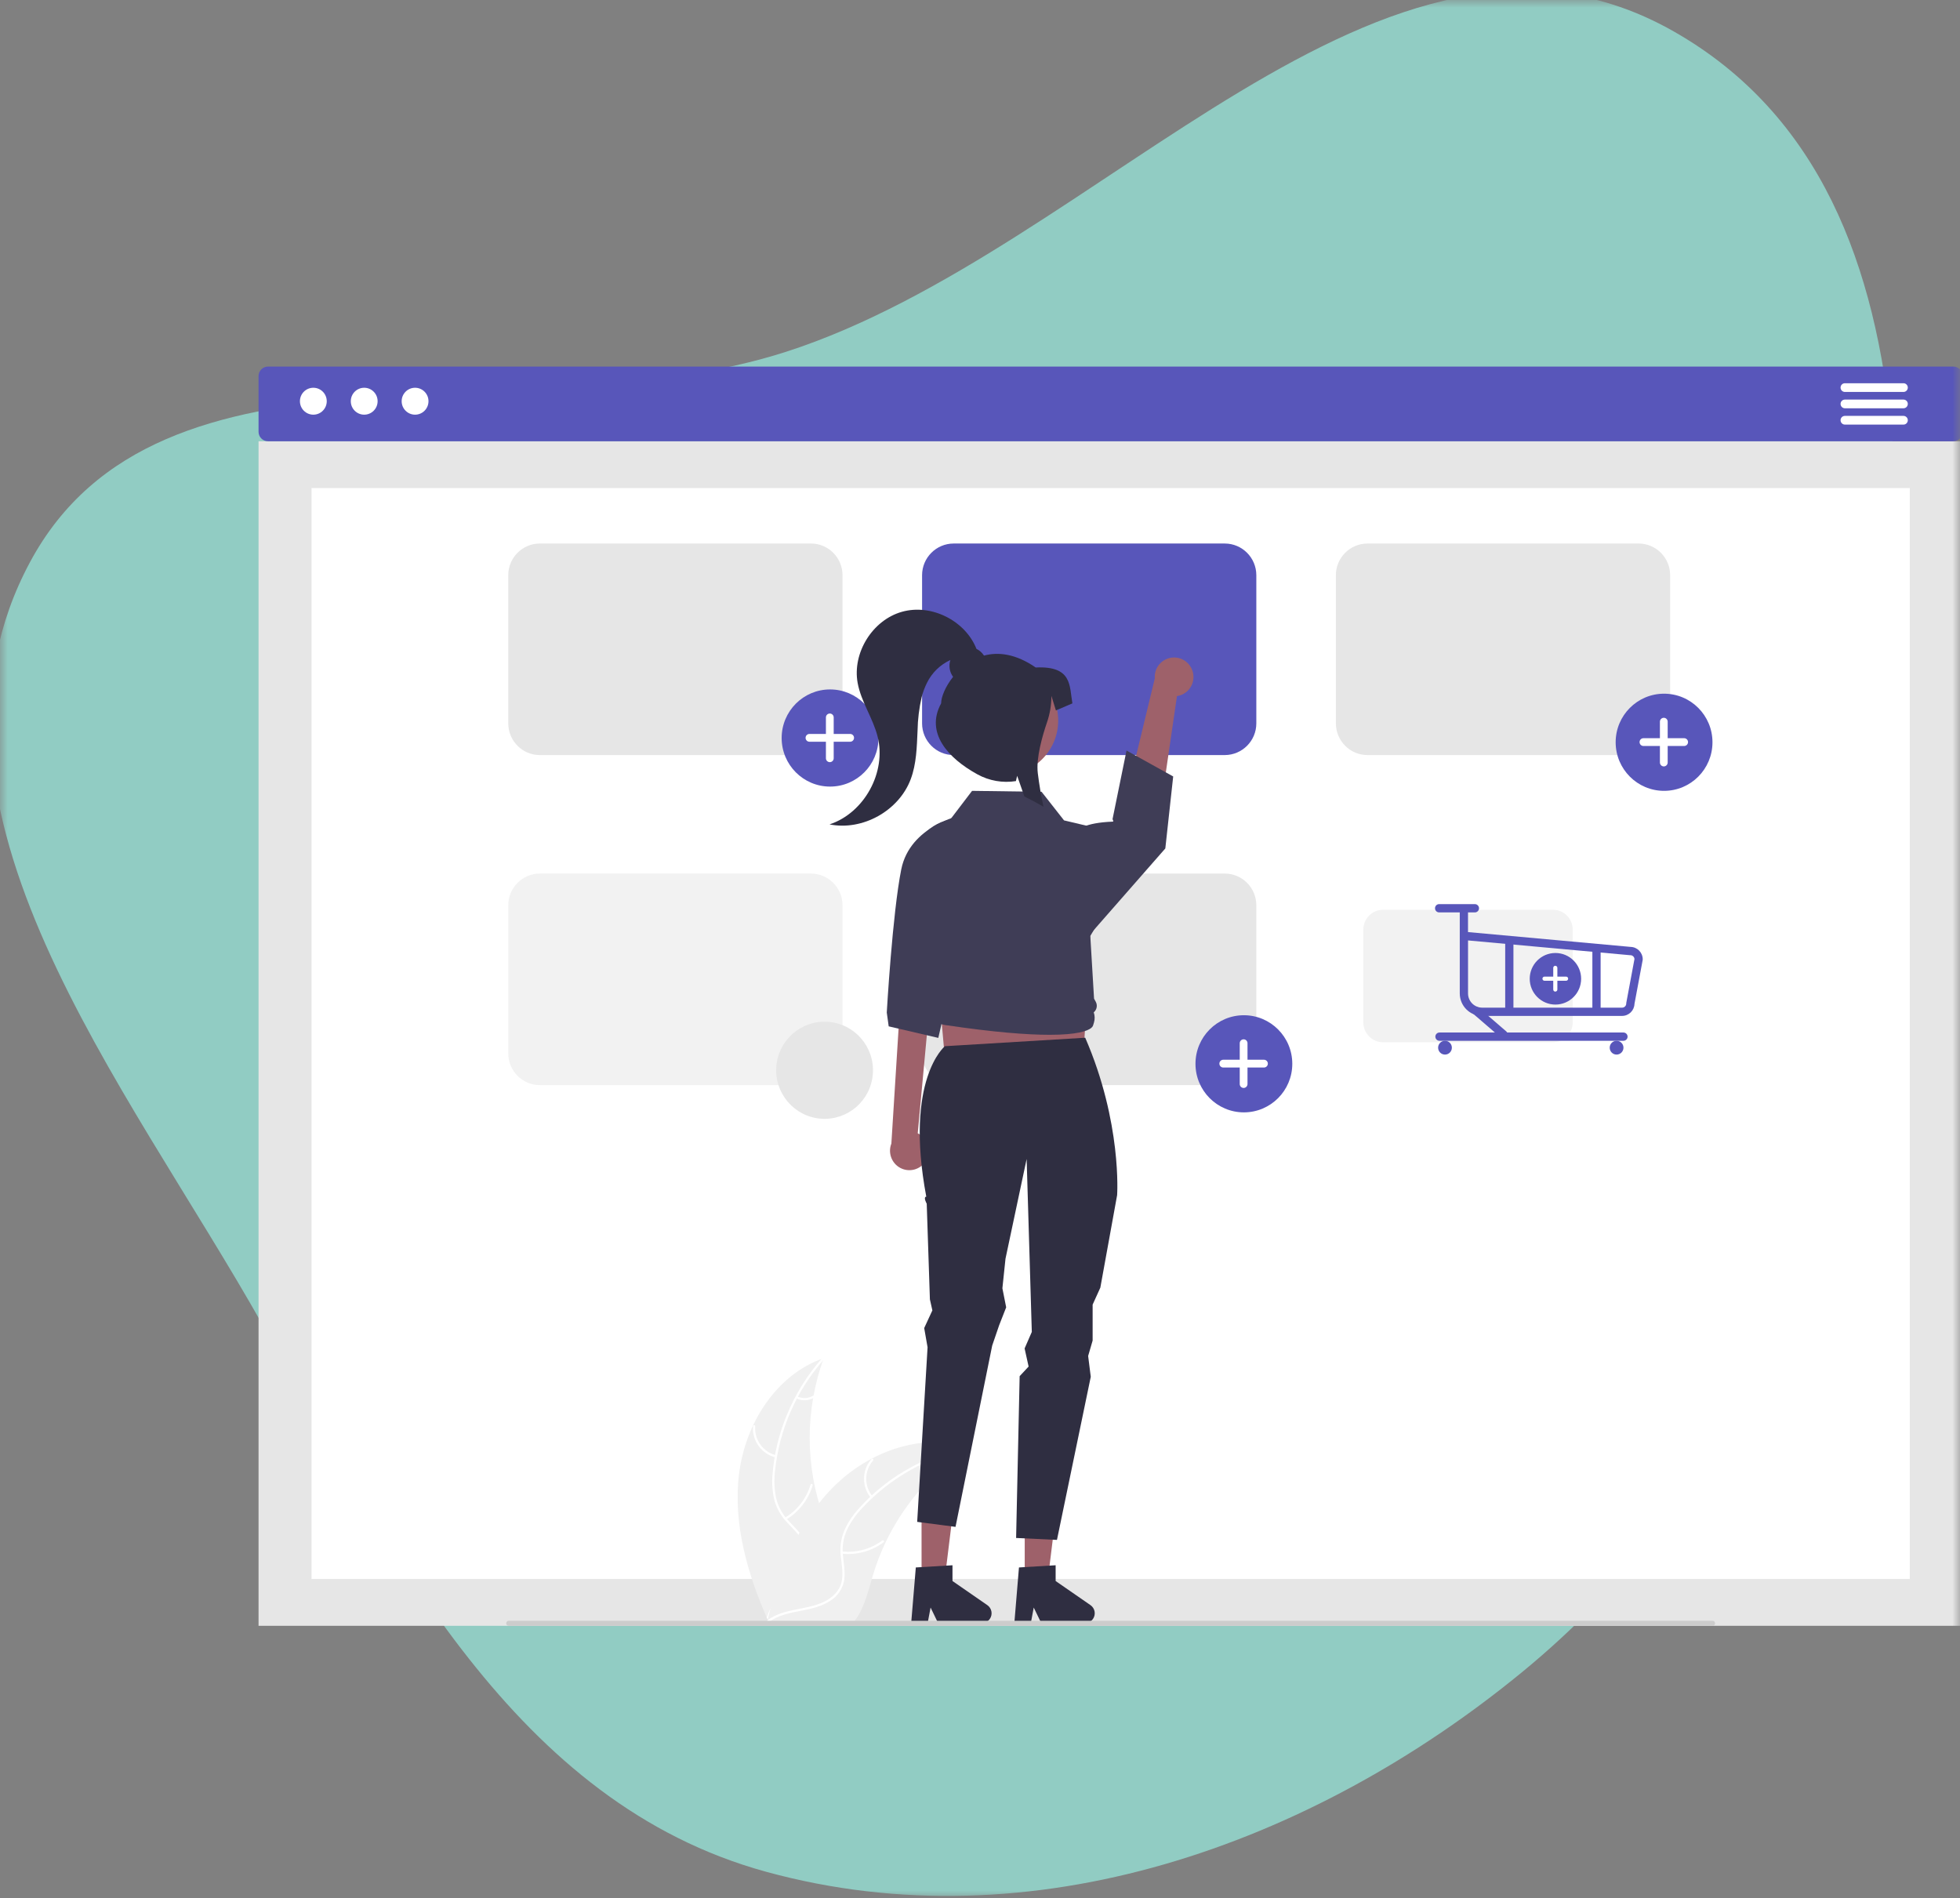
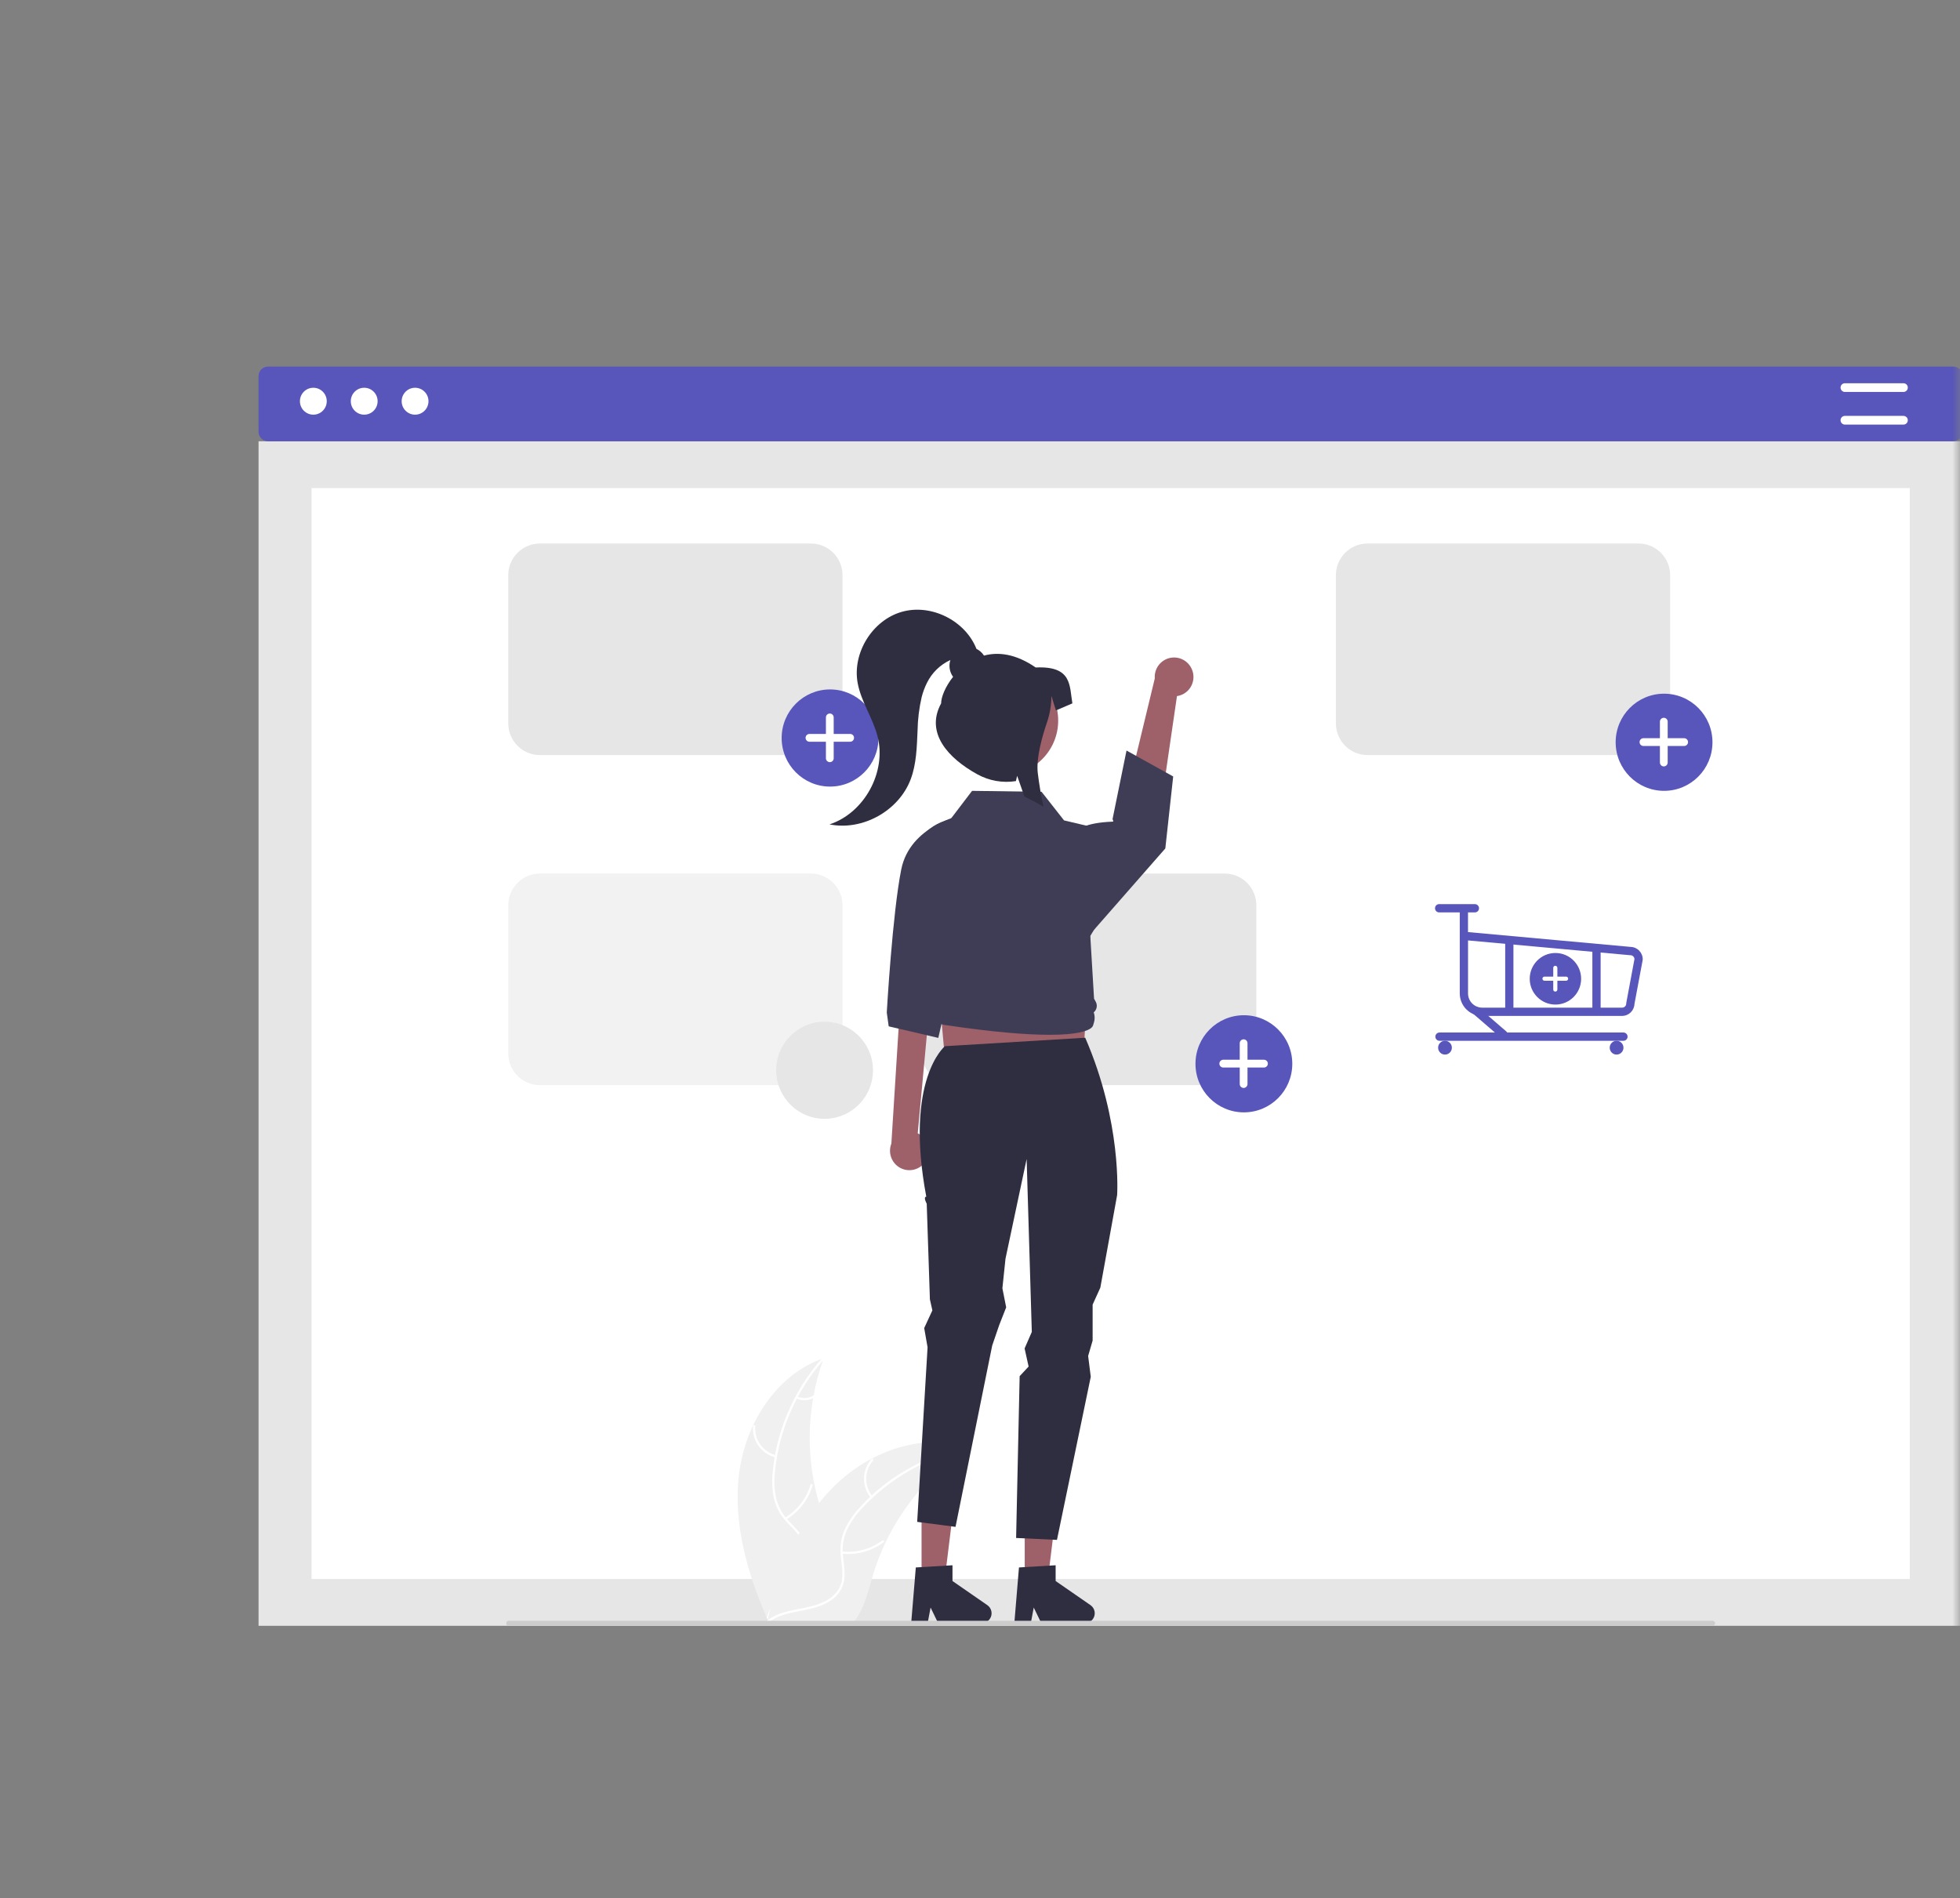
<svg xmlns="http://www.w3.org/2000/svg" width="127" height="123" viewBox="0 0 127 123" fill="none">
  <rect x="0" y="0" width="127" height="123" fill="#808080" stroke="none" />
  <mask id="mask0_233_13" style="mask-type:alpha" maskUnits="userSpaceOnUse" x="0" y="0" width="127" height="123">
    <rect width="127" height="123" fill="#D9D9D9" />
  </mask>
  <g mask="url(#mask0_233_13)">
-     <path fill-rule="evenodd" clip-rule="evenodd" d="M108.454 2.038C127.393 12.816 123.035 41.099 121.043 62.675C119.4 80.472 112.429 97.019 98.64 108.338C84.938 119.586 66.848 126.008 49.641 121.287C33.406 116.833 25.326 100.632 17.077 85.959C8.164 70.105 -6.601 52.358 1.939 36.435C10.349 20.752 33.98 28.27 50.956 22.788C71.361 16.199 89.718 -8.624 108.454 2.038Z" fill="#91CCC3" />
    <g clip-path="url(#clip0_233_13)">
      <path d="M127.177 28.592H16.753V105.35H127.177V28.592Z" fill="#E6E6E6" />
      <path d="M123.746 31.626H20.185V102.316H123.746V31.626Z" fill="white" />
      <path d="M126.565 28.592H17.365C17.026 28.592 16.753 28.317 16.753 27.978V24.368C16.753 24.029 17.026 23.754 17.365 23.754H126.566C126.905 23.754 127.178 24.029 127.178 24.368V27.979C127.178 28.319 126.905 28.593 126.566 28.593L126.565 28.592Z" fill="#5856BA" />
      <path d="M20.303 26.87C20.783 26.87 21.172 26.48 21.172 25.998C21.172 25.516 20.783 25.126 20.303 25.126C19.823 25.126 19.434 25.516 19.434 25.998C19.434 26.48 19.823 26.87 20.303 26.87Z" fill="white" />
      <path d="M23.599 26.87C24.079 26.87 24.468 26.48 24.468 25.998C24.468 25.516 24.079 25.126 23.599 25.126C23.119 25.126 22.73 25.516 22.73 25.998C22.73 26.48 23.119 26.87 23.599 26.87Z" fill="white" />
      <path d="M26.895 26.87C27.375 26.87 27.764 26.48 27.764 25.998C27.764 25.516 27.375 25.126 26.895 25.126C26.415 25.126 26.026 25.516 26.026 25.998C26.026 26.48 26.415 26.87 26.895 26.87Z" fill="white" />
      <path d="M123.336 25.398H119.541C119.386 25.398 119.261 25.271 119.261 25.115C119.261 24.959 119.386 24.833 119.541 24.833H123.336C123.492 24.833 123.618 24.959 123.618 25.115C123.618 25.271 123.493 25.398 123.338 25.398H123.336Z" fill="white" />
-       <path d="M123.336 26.456H119.541C119.386 26.456 119.261 26.329 119.261 26.173C119.261 26.017 119.386 25.892 119.541 25.892H123.336C123.492 25.892 123.618 26.017 123.618 26.173C123.618 26.329 123.493 26.456 123.338 26.456H123.336Z" fill="white" />
      <path d="M123.336 27.513H119.541C119.386 27.513 119.261 27.386 119.261 27.23C119.261 27.074 119.386 26.949 119.541 26.949H123.336C123.492 26.949 123.618 27.074 123.618 27.23C123.618 27.386 123.493 27.513 123.338 27.513H123.336Z" fill="white" />
      <path d="M47.889 95.497C48.291 92.254 50.294 89.06 53.376 88.005C52.16 91.342 52.16 95.003 53.376 98.339C53.849 99.624 54.509 101.005 54.064 102.299C53.786 103.105 53.108 103.722 52.35 104.107C51.593 104.491 50.751 104.676 49.92 104.856L49.757 104.991C48.438 102.004 47.487 98.737 47.888 95.494L47.889 95.497Z" fill="#F0F0F0" />
      <path d="M53.406 88.067C51.612 90.084 50.497 92.619 50.219 95.308C50.149 95.886 50.169 96.471 50.282 97.042C50.409 97.595 50.681 98.105 51.07 98.516C51.425 98.908 51.833 99.266 52.088 99.737C52.343 100.228 52.378 100.806 52.182 101.325C51.958 101.971 51.516 102.496 51.066 102.996C50.567 103.55 50.039 104.119 49.826 104.853C49.8 104.943 49.663 104.897 49.69 104.807C50.059 103.528 51.297 102.803 51.887 101.651C52.162 101.112 52.277 100.489 52.02 99.922C51.795 99.425 51.374 99.055 51.011 98.662C50.626 98.266 50.343 97.78 50.187 97.249C50.047 96.685 50.003 96.101 50.058 95.523C50.161 94.219 50.468 92.939 50.967 91.73C51.529 90.347 52.323 89.071 53.313 87.956C53.375 87.887 53.468 87.996 53.408 88.064L53.406 88.067Z" fill="white" />
      <path d="M50.257 94.437C49.342 94.213 48.721 93.358 48.793 92.414C48.796 92.374 48.831 92.345 48.87 92.348C48.907 92.351 48.936 92.383 48.936 92.421C48.867 93.3 49.447 94.096 50.301 94.299C50.391 94.321 50.345 94.458 50.256 94.436L50.257 94.437Z" fill="white" />
      <path d="M50.864 98.342C51.664 97.862 52.255 97.097 52.519 96.199C52.545 96.111 52.682 96.155 52.656 96.245C52.379 97.179 51.763 97.973 50.928 98.472C50.849 98.518 50.785 98.39 50.864 98.343V98.342Z" fill="white" />
      <path d="M51.66 90.486C51.991 90.643 52.379 90.624 52.691 90.433C52.77 90.385 52.834 90.513 52.756 90.561C52.409 90.77 51.982 90.793 51.615 90.622C51.578 90.608 51.558 90.568 51.569 90.531C51.582 90.494 51.623 90.473 51.66 90.486Z" fill="white" />
      <path d="M62.769 93.797C62.721 93.829 62.673 93.86 62.623 93.893C61.974 94.321 61.361 94.803 60.789 95.33C60.744 95.37 60.7 95.411 60.656 95.453C59.293 96.739 58.179 98.269 57.372 99.963C57.052 100.638 56.782 101.336 56.568 102.051C56.271 103.039 56.027 104.134 55.44 104.941C55.38 105.027 55.313 105.107 55.243 105.184H49.934C49.922 105.179 49.91 105.173 49.898 105.168L49.687 105.177C49.695 105.14 49.705 105.101 49.713 105.063C49.718 105.041 49.724 105.019 49.728 104.996C49.732 104.981 49.735 104.967 49.738 104.954C49.738 104.948 49.74 104.944 49.742 104.94C49.745 104.926 49.747 104.915 49.75 104.903C49.804 104.685 49.859 104.468 49.915 104.25C49.915 104.25 49.915 104.249 49.915 104.247C50.33 102.586 50.939 100.979 51.731 99.461C51.756 99.415 51.78 99.37 51.807 99.324C52.174 98.652 52.595 98.012 53.065 97.409C53.324 97.079 53.599 96.763 53.89 96.463C54.642 95.686 55.513 95.032 56.467 94.525C58.372 93.517 60.576 93.13 62.61 93.746C62.662 93.761 62.713 93.778 62.765 93.794L62.769 93.797Z" fill="#F0F0F0" />
      <path d="M62.757 93.865C60.114 94.392 57.702 95.741 55.866 97.721C55.463 98.14 55.129 98.621 54.875 99.144C54.644 99.662 54.556 100.232 54.619 100.796C54.667 101.324 54.779 101.857 54.699 102.386C54.608 102.934 54.289 103.415 53.822 103.712C53.255 104.091 52.587 104.244 51.928 104.371C51.197 104.512 50.435 104.647 49.823 105.105C49.749 105.161 49.667 105.042 49.742 104.987C50.805 104.189 52.228 104.356 53.39 103.793C53.931 103.53 54.399 103.102 54.534 102.494C54.651 101.961 54.538 101.41 54.484 100.878C54.414 100.329 54.48 99.771 54.674 99.252C54.901 98.717 55.216 98.225 55.606 97.797C56.471 96.817 57.485 95.981 58.608 95.317C59.887 94.553 61.285 94.013 62.746 93.722C62.836 93.704 62.846 93.848 62.757 93.866V93.865Z" fill="white" />
      <path d="M56.42 97.048C55.824 96.316 55.842 95.258 56.464 94.549C56.526 94.48 56.636 94.572 56.574 94.641C55.993 95.301 55.978 96.289 56.539 96.966C56.598 97.038 56.48 97.119 56.42 97.048Z" fill="white" />
      <path d="M54.561 100.532C55.488 100.632 56.42 100.378 57.169 99.821C57.243 99.766 57.324 99.884 57.25 99.94C56.469 100.518 55.499 100.78 54.534 100.674C54.442 100.664 54.468 100.522 54.56 100.532H54.561Z" fill="white" />
      <path d="M59.912 94.741C60.081 95.066 60.403 95.286 60.767 95.322C60.859 95.331 60.833 95.472 60.741 95.464C60.338 95.421 59.983 95.181 59.793 94.822C59.773 94.789 59.78 94.745 59.811 94.721C59.844 94.699 59.888 94.708 59.912 94.739V94.741Z" fill="white" />
      <path d="M52.544 48.927H34.98C33.85 48.927 32.934 48.007 32.933 46.872V37.273C32.933 36.139 33.85 35.22 34.98 35.219H52.544C53.675 35.219 54.59 36.139 54.592 37.273V46.872C54.592 48.007 53.675 48.925 52.544 48.927Z" fill="#E6E6E6" />
-       <path d="M79.358 48.927H61.794C60.664 48.927 59.748 48.007 59.747 46.872V37.273C59.747 36.139 60.664 35.22 61.794 35.219H79.358C80.488 35.219 81.404 36.139 81.405 37.273V46.872C81.405 48.007 80.488 48.925 79.358 48.927Z" fill="#5856BA" />
      <path d="M106.171 48.927H88.608C87.478 48.927 86.562 48.007 86.56 46.872V37.273C86.56 36.139 87.478 35.22 88.608 35.219H106.171C107.302 35.219 108.218 36.139 108.219 37.273V46.872C108.219 48.007 107.302 48.925 106.171 48.927Z" fill="#E6E6E6" />
      <path d="M52.544 70.313H34.98C33.85 70.313 32.934 69.393 32.933 68.259V58.66C32.933 57.526 33.85 56.607 34.98 56.605H52.544C53.675 56.605 54.59 57.526 54.592 58.66V68.259C54.592 69.393 53.675 70.312 52.544 70.313Z" fill="#F2F2F2" />
      <path d="M79.358 70.313H61.794C60.664 70.313 59.748 69.393 59.747 68.259V58.66C59.747 57.526 60.664 56.607 61.794 56.605H79.358C80.488 56.605 81.404 57.526 81.405 58.66V68.259C81.405 69.393 80.488 70.312 79.358 70.313Z" fill="#E6E6E6" />
      <path d="M80.598 72.079C82.33 72.079 83.735 70.67 83.735 68.932C83.735 67.194 82.33 65.785 80.598 65.785C78.866 65.785 77.462 67.194 77.462 68.932C77.462 70.67 78.866 72.079 80.598 72.079Z" fill="#5856BA" />
      <path d="M81.9 68.669H80.833V67.598C80.833 67.459 80.721 67.346 80.582 67.346C80.443 67.346 80.33 67.459 80.33 67.598V68.669H79.263C79.124 68.669 79.011 68.782 79.011 68.921C79.011 69.061 79.124 69.174 79.263 69.174H80.33V70.244C80.33 70.384 80.443 70.497 80.582 70.497C80.721 70.497 80.833 70.384 80.833 70.244V69.174H81.9C82.039 69.174 82.152 69.061 82.152 68.921C82.152 68.782 82.039 68.669 81.9 68.669Z" fill="white" />
      <path d="M107.824 51.245C109.557 51.245 110.961 49.836 110.961 48.098C110.961 46.359 109.557 44.95 107.824 44.95C106.092 44.95 104.688 46.359 104.688 48.098C104.688 49.836 106.092 51.245 107.824 51.245Z" fill="#5856BA" />
      <path d="M109.126 47.834H108.059V46.763C108.059 46.624 107.947 46.511 107.808 46.511C107.669 46.511 107.556 46.624 107.556 46.763V47.834H106.489C106.35 47.834 106.237 47.947 106.237 48.087C106.237 48.226 106.35 48.339 106.489 48.339H107.556V49.41C107.556 49.549 107.669 49.662 107.808 49.662C107.947 49.662 108.059 49.549 108.059 49.41V48.339H109.126C109.265 48.339 109.378 48.226 109.378 48.087C109.378 47.947 109.265 47.834 109.126 47.834Z" fill="white" />
      <path d="M53.785 50.969C55.517 50.969 56.921 49.56 56.921 47.822C56.921 46.084 55.517 44.674 53.785 44.674C52.052 44.674 50.648 46.084 50.648 47.822C50.648 49.56 52.052 50.969 53.785 50.969Z" fill="#5856BA" />
      <path d="M55.087 47.558H54.02V46.487C54.02 46.348 53.907 46.235 53.768 46.235C53.629 46.235 53.516 46.348 53.516 46.487V47.558H52.449C52.31 47.558 52.198 47.671 52.198 47.811C52.198 47.95 52.31 48.063 52.449 48.063H53.516V49.134C53.516 49.273 53.629 49.386 53.768 49.386C53.907 49.386 54.02 49.273 54.02 49.134V48.063H55.087C55.225 48.063 55.338 47.95 55.338 47.811C55.338 47.671 55.225 47.558 55.087 47.558Z" fill="white" />
      <path d="M77.269 43.474C77.485 44.131 77.13 44.839 76.477 45.055C76.407 45.079 76.335 45.095 76.263 45.106L74.812 55.041L72.433 53.875L74.826 43.958C74.772 43.266 75.289 42.661 75.979 42.608C76.557 42.563 77.09 42.922 77.268 43.475L77.269 43.474Z" fill="#9E616A" />
      <path d="M59.946 75.291C60.346 74.729 60.216 73.948 59.656 73.546C59.597 73.503 59.532 73.466 59.466 73.434L60.445 62.867L58.396 63.921L57.757 74.103C57.503 74.749 57.818 75.481 58.461 75.737C59 75.951 59.615 75.767 59.947 75.291H59.946Z" fill="#9E616A" />
      <path d="M61.346 69.946L70.141 69.607L70.648 60.442H60.5L61.346 69.946Z" fill="#9E616A" />
      <path d="M59.714 102.311H61.217L61.932 96.496H59.712L59.714 102.311Z" fill="#9E616A" />
      <path d="M59.341 101.568L61.717 101.426V102.447L63.976 104.011C64.265 104.211 64.338 104.609 64.139 104.899C64.02 105.071 63.824 105.174 63.615 105.174H60.786L60.298 104.165L60.108 105.174H59.041L59.341 101.568Z" fill="#2F2E41" />
      <path d="M66.398 102.311H67.901L68.616 96.496H66.398V102.311Z" fill="#9E616A" />
      <path d="M61.224 67.795C61.224 67.795 58.592 69.927 60.019 77.54C59.802 77.567 60.048 77.996 60.048 77.996L60.254 84.199L60.414 84.91L59.884 86.056L60.103 87.302L59.43 98.615L61.914 98.938L64.29 87.191L64.742 85.87L65.196 84.713L64.951 83.478L65.152 81.561L66.522 75.1L66.857 86.306L66.39 87.376L66.65 88.55L66.069 89.173L65.84 99.658L68.487 99.782L70.677 89.213L70.507 87.864L70.798 86.866V84.537L71.297 83.438L72.385 77.442C72.385 77.442 72.713 72.757 70.318 67.243L61.222 67.792L61.224 67.795Z" fill="#2F2E41" />
      <path d="M62.296 52.826C62.296 52.826 58.973 53.486 58.399 56.329C57.826 59.173 57.459 65.61 57.459 65.61L57.584 66.506L60.799 67.254L62.85 58.236L62.295 52.826H62.296Z" fill="#3F3D56" />
      <path d="M69.881 53.786C69.881 53.786 70.218 53.313 72.104 53.24C72.181 53.237 72.087 53.083 72.087 53.083L72.994 48.633L76.018 50.313L75.508 54.978L70.538 60.649L69.881 53.788V53.786Z" fill="#3F3D56" />
      <path d="M67.997 67.053C66.574 67.053 64.43 66.895 61.204 66.415C60.778 66.35 60.443 66.015 60.378 65.588C60.162 65.359 60.112 65.019 60.253 64.738L60.255 64.732L60.183 64.645C59.95 64.372 59.928 63.976 60.129 63.678L59.129 56.507C58.92 55.036 59.807 53.63 61.224 53.193L61.592 53.077L62.986 51.246H63.014L67.491 51.307L68.945 53.159L71.293 53.715L71.299 53.751L71.844 56.911C72.128 58.556 71.477 59.203 70.647 60.649L70.89 64.71L71 64.911C71.127 65.142 71.072 65.43 70.87 65.597C70.944 65.81 70.949 66.04 70.885 66.255L70.827 66.446C70.827 66.446 70.812 66.528 70.688 66.624C70.464 66.795 69.823 67.054 67.994 67.054L67.997 67.053Z" fill="#3F3D56" />
      <path d="M66.025 101.568L68.401 101.426V102.447L70.661 104.011C70.949 104.211 71.022 104.609 70.823 104.899C70.705 105.071 70.508 105.174 70.299 105.174H67.47L66.982 104.165L66.793 105.174H65.725L66.025 101.568Z" fill="#2F2E41" />
      <path d="M65.056 50.216C66.995 50.216 68.566 48.639 68.566 46.693C68.566 44.748 66.995 43.17 65.056 43.17C63.117 43.17 61.545 44.748 61.545 46.693C61.545 48.639 63.117 50.216 65.056 50.216Z" fill="#9E616A" />
      <path d="M67.109 43.252C65.822 42.365 64.69 42.23 63.759 42.481C63.638 42.293 63.469 42.142 63.27 42.045C62.544 40.209 60.335 39.107 58.439 39.644C56.532 40.183 55.215 42.304 55.573 44.259C55.796 45.472 56.557 46.522 56.862 47.715C57.455 50.026 56.009 52.674 53.75 53.419C55.89 53.85 58.244 52.539 59.011 50.49C59.384 49.495 59.406 48.408 59.454 47.346C59.466 46.613 59.556 45.883 59.721 45.168C59.803 44.848 59.919 44.536 60.066 44.241C60.388 43.591 60.921 43.071 61.58 42.768C61.46 43.139 61.526 43.544 61.756 43.858C61.254 44.488 60.981 45.17 60.981 45.578C59.939 47.489 61.43 49.131 63.334 50.177C64.095 50.596 64.972 50.749 65.827 50.613L65.907 50.272L66.016 50.58L66.376 51.611C66.791 51.812 67.204 52.034 67.612 52.274C67.457 51.543 67.332 50.813 67.245 50.098C67.125 49.127 67.542 47.679 67.843 46.801C68.03 46.258 68.125 45.688 68.126 45.116V45.091L68.419 46.035L69.486 45.578C69.288 44.436 69.486 43.14 67.107 43.252H67.109Z" fill="#2F2E41" />
      <path d="M110.968 105.351H32.962C32.871 105.351 32.798 105.277 32.8 105.186C32.8 105.096 32.873 105.023 32.962 105.023H110.968C111.058 105.023 111.131 105.097 111.13 105.188C111.13 105.278 111.057 105.351 110.968 105.351Z" fill="#CCCCCC" />
      <path d="M56.558 69.574C56.681 67.84 55.38 66.335 53.652 66.212C51.924 66.088 50.423 67.394 50.3 69.127C50.178 70.861 51.479 72.367 53.206 72.49C54.934 72.614 56.435 71.308 56.558 69.574Z" fill="#E6E6E6" />
-       <path d="M100.623 67.537H89.621C88.913 67.537 88.34 66.96 88.338 66.25V60.237C88.338 59.526 88.913 58.951 89.621 58.95H100.623C101.331 58.95 101.905 59.526 101.906 60.237V66.25C101.906 66.96 101.331 67.536 100.623 67.537Z" fill="#F2F2F2" />
      <path d="M100.785 65.094C101.705 65.094 102.451 64.346 102.451 63.423C102.451 62.5 101.705 61.752 100.785 61.752C99.866 61.752 99.12 62.5 99.12 63.423C99.12 64.346 99.866 65.094 100.785 65.094Z" fill="#5856BA" />
      <path d="M101.477 63.283H100.911V62.715C100.911 62.64 100.851 62.581 100.777 62.581C100.703 62.581 100.644 62.64 100.644 62.715V63.283H100.077C100.003 63.283 99.944 63.343 99.944 63.417C99.944 63.492 100.003 63.551 100.077 63.551H100.644V64.12C100.644 64.194 100.703 64.253 100.777 64.253C100.851 64.253 100.911 64.194 100.911 64.12V63.551H101.477C101.551 63.551 101.61 63.492 101.61 63.417C101.61 63.343 101.551 63.283 101.477 63.283Z" fill="white" />
      <path d="M105.106 65.83H96.039C95.237 65.83 94.588 65.178 94.587 64.373V58.943C94.587 58.795 94.708 58.675 94.855 58.675C95.002 58.675 95.121 58.795 95.121 58.943V60.397L105.653 61.357C106.09 61.365 106.441 61.723 106.442 62.162C106.442 62.178 106.441 62.195 106.438 62.211L105.907 65.051C105.892 65.484 105.538 65.828 105.106 65.829V65.83ZM95.123 60.936V64.373C95.123 64.881 95.534 65.292 96.04 65.294H105.107C105.254 65.294 105.374 65.174 105.374 65.026C105.374 65.009 105.375 64.993 105.378 64.976L105.907 62.142C105.896 62.003 105.781 61.895 105.641 61.895C105.632 61.895 105.624 61.895 105.616 61.895L95.121 60.938L95.123 60.936Z" fill="#5856BA" />
      <path d="M93.63 68.335C93.876 68.335 94.075 68.135 94.075 67.888C94.075 67.641 93.876 67.441 93.63 67.441C93.383 67.441 93.184 67.641 93.184 67.888C93.184 68.135 93.383 68.335 93.63 68.335Z" fill="#5856BA" />
      <path d="M104.748 68.335C104.994 68.335 105.194 68.135 105.194 67.888C105.194 67.641 104.994 67.441 104.748 67.441C104.502 67.441 104.303 67.641 104.303 67.888C104.303 68.135 104.502 68.335 104.748 68.335Z" fill="#5856BA" />
      <path d="M105.194 67.441H93.272C93.125 67.441 93.005 67.321 93.005 67.173C93.005 67.025 93.125 66.905 93.272 66.905H105.194C105.341 66.905 105.461 67.025 105.461 67.173C105.461 67.321 105.341 67.441 105.194 67.441Z" fill="#5856BA" />
      <path d="M95.567 59.122H93.25C93.103 59.122 92.983 59.001 92.983 58.853C92.983 58.705 93.103 58.585 93.25 58.585H95.567C95.714 58.585 95.834 58.707 95.834 58.854C95.834 59.002 95.714 59.122 95.567 59.122Z" fill="#5856BA" />
      <path d="M97.426 67.304C97.363 67.304 97.301 67.281 97.251 67.239L95.494 65.724C95.381 65.628 95.369 65.458 95.465 65.346C95.561 65.234 95.731 65.221 95.842 65.317L97.599 66.832C97.711 66.929 97.725 67.098 97.628 67.21C97.577 67.269 97.503 67.304 97.425 67.304H97.426Z" fill="#5856BA" />
      <path d="M97.797 65.666C97.65 65.666 97.531 65.546 97.531 65.398V61.091C97.531 60.943 97.65 60.823 97.797 60.823C97.945 60.823 98.064 60.943 98.064 61.091V65.398C98.064 65.546 97.945 65.666 97.797 65.666Z" fill="#5856BA" />
      <path d="M103.446 65.666C103.299 65.666 103.179 65.546 103.179 65.398V61.448C103.179 61.301 103.3 61.181 103.448 61.181C103.595 61.181 103.714 61.301 103.714 61.448V65.398C103.714 65.546 103.595 65.666 103.448 65.666H103.446Z" fill="#5856BA" />
    </g>
  </g>
  <defs>
    <clipPath id="clip0_233_13">
      <rect width="110.424" height="81.597" fill="white" transform="translate(16.753 23.754)" />
    </clipPath>
  </defs>
</svg>